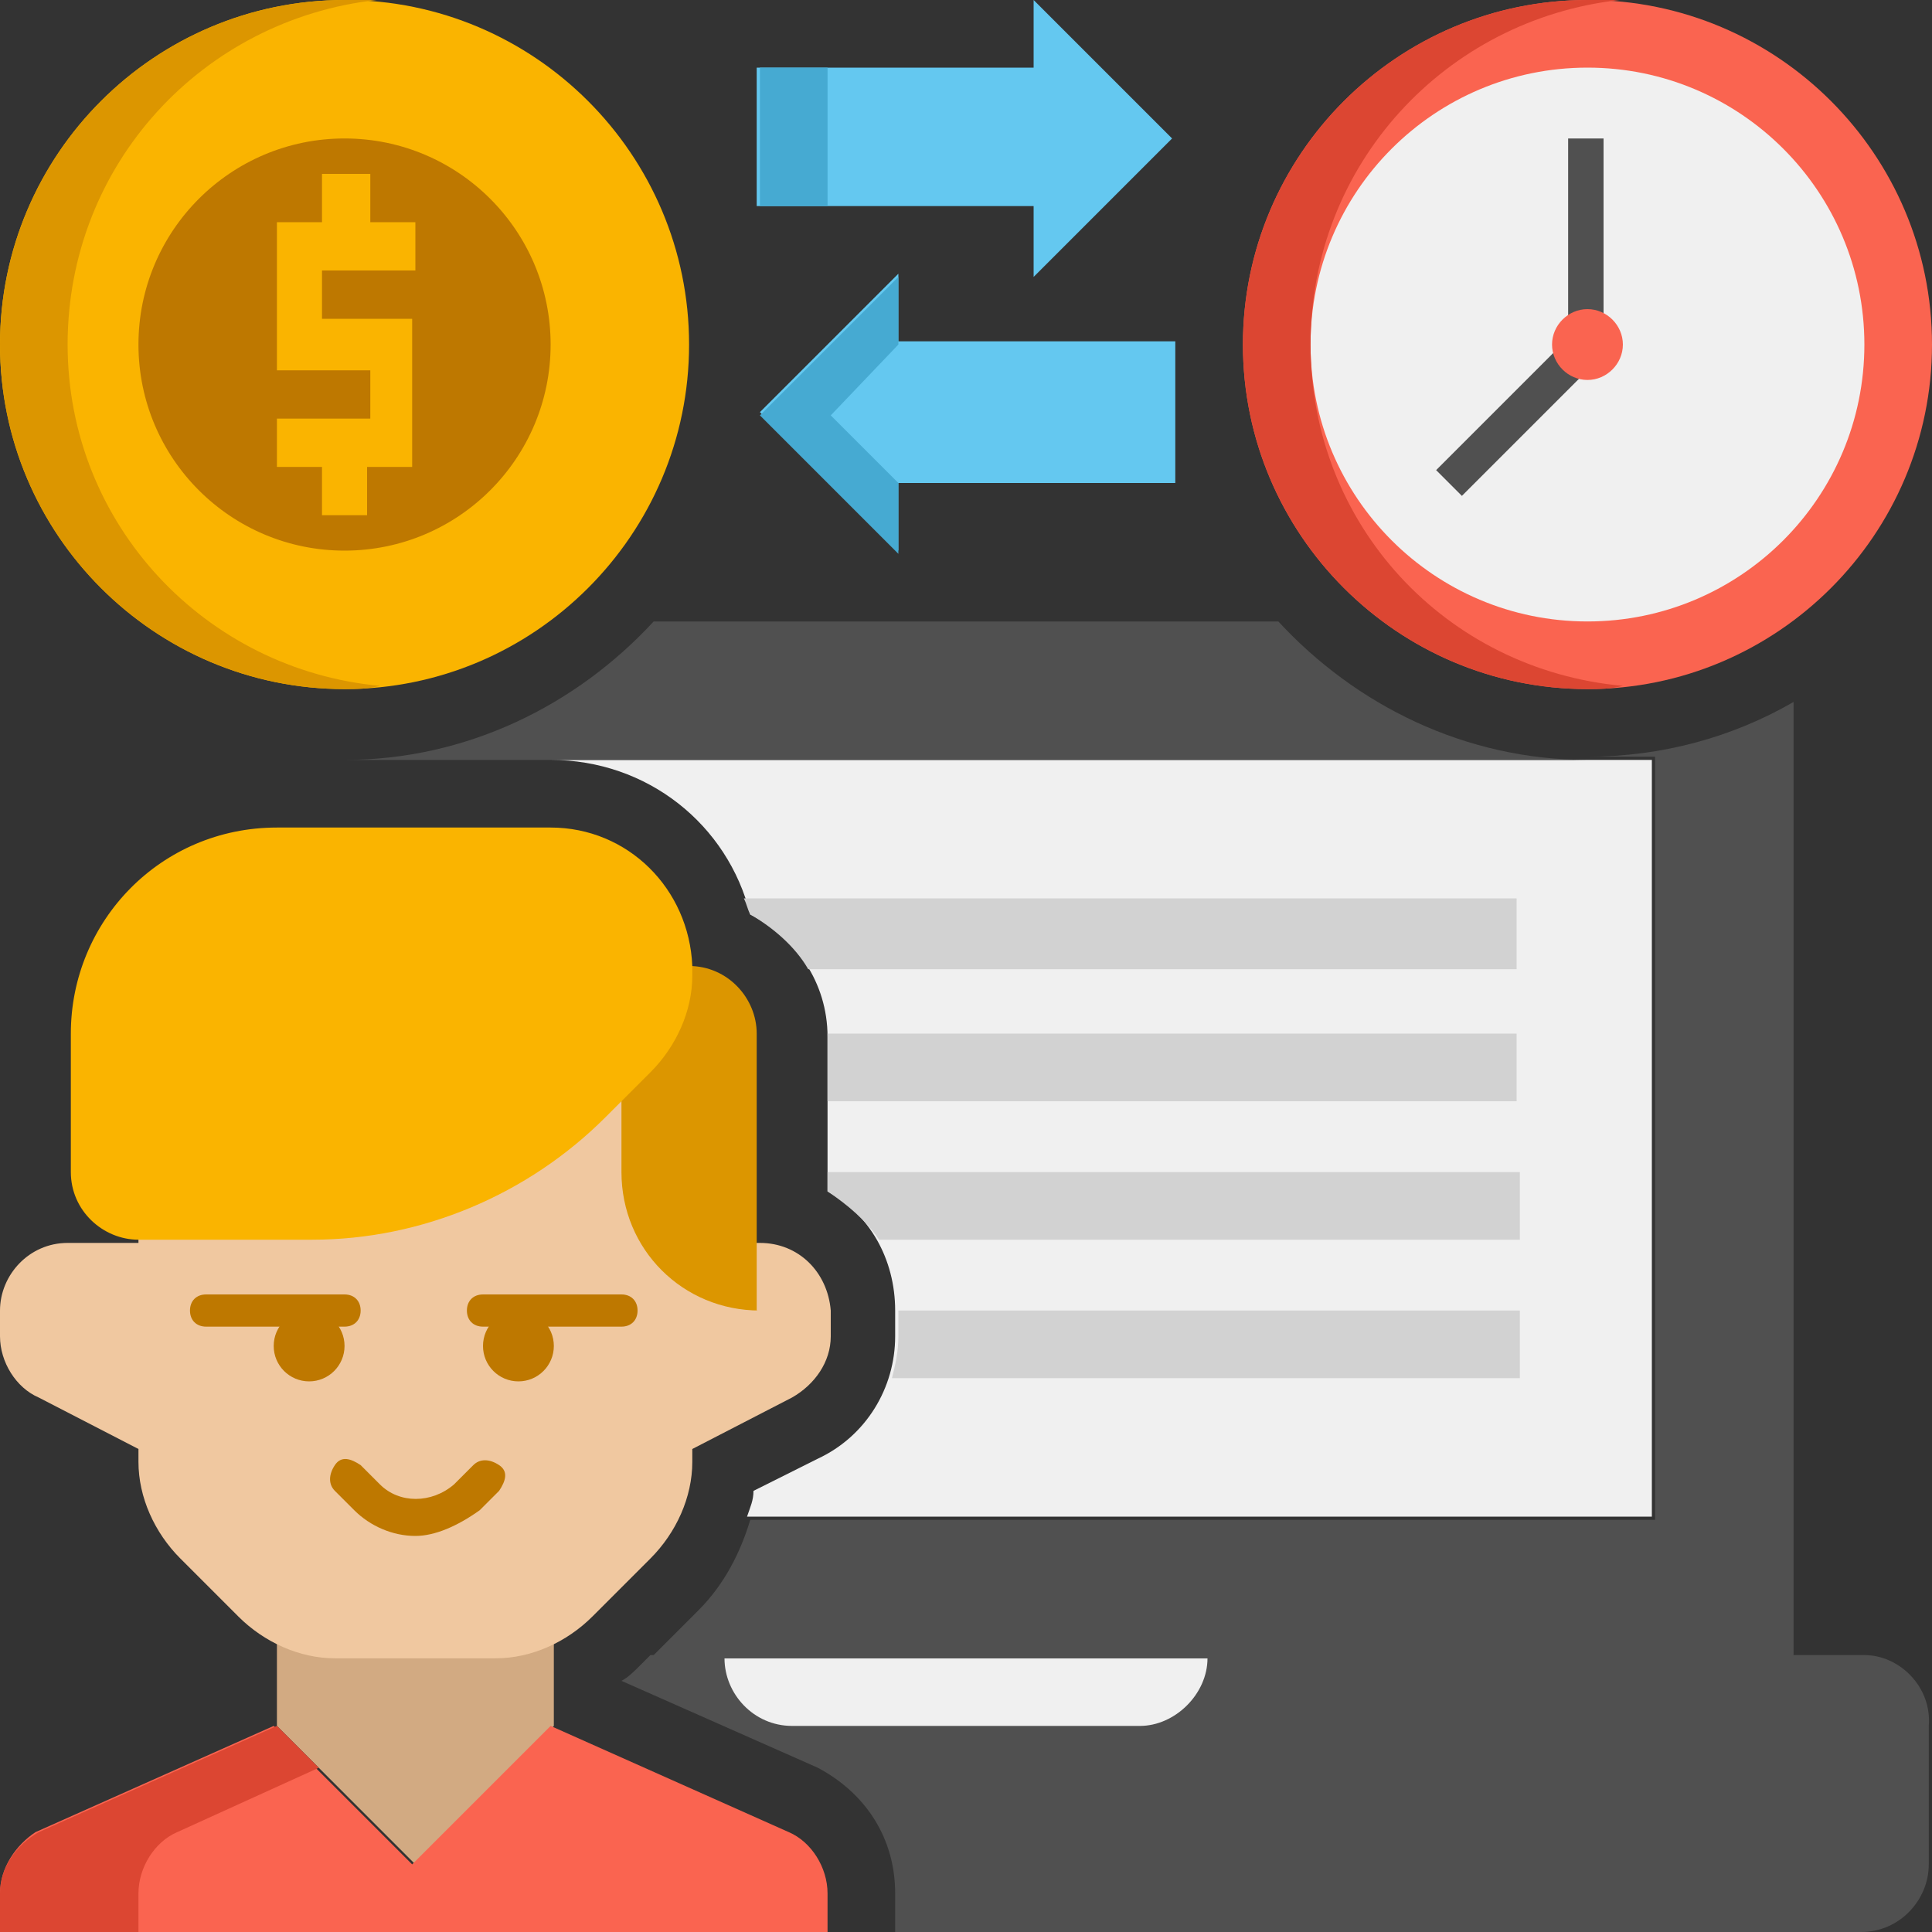
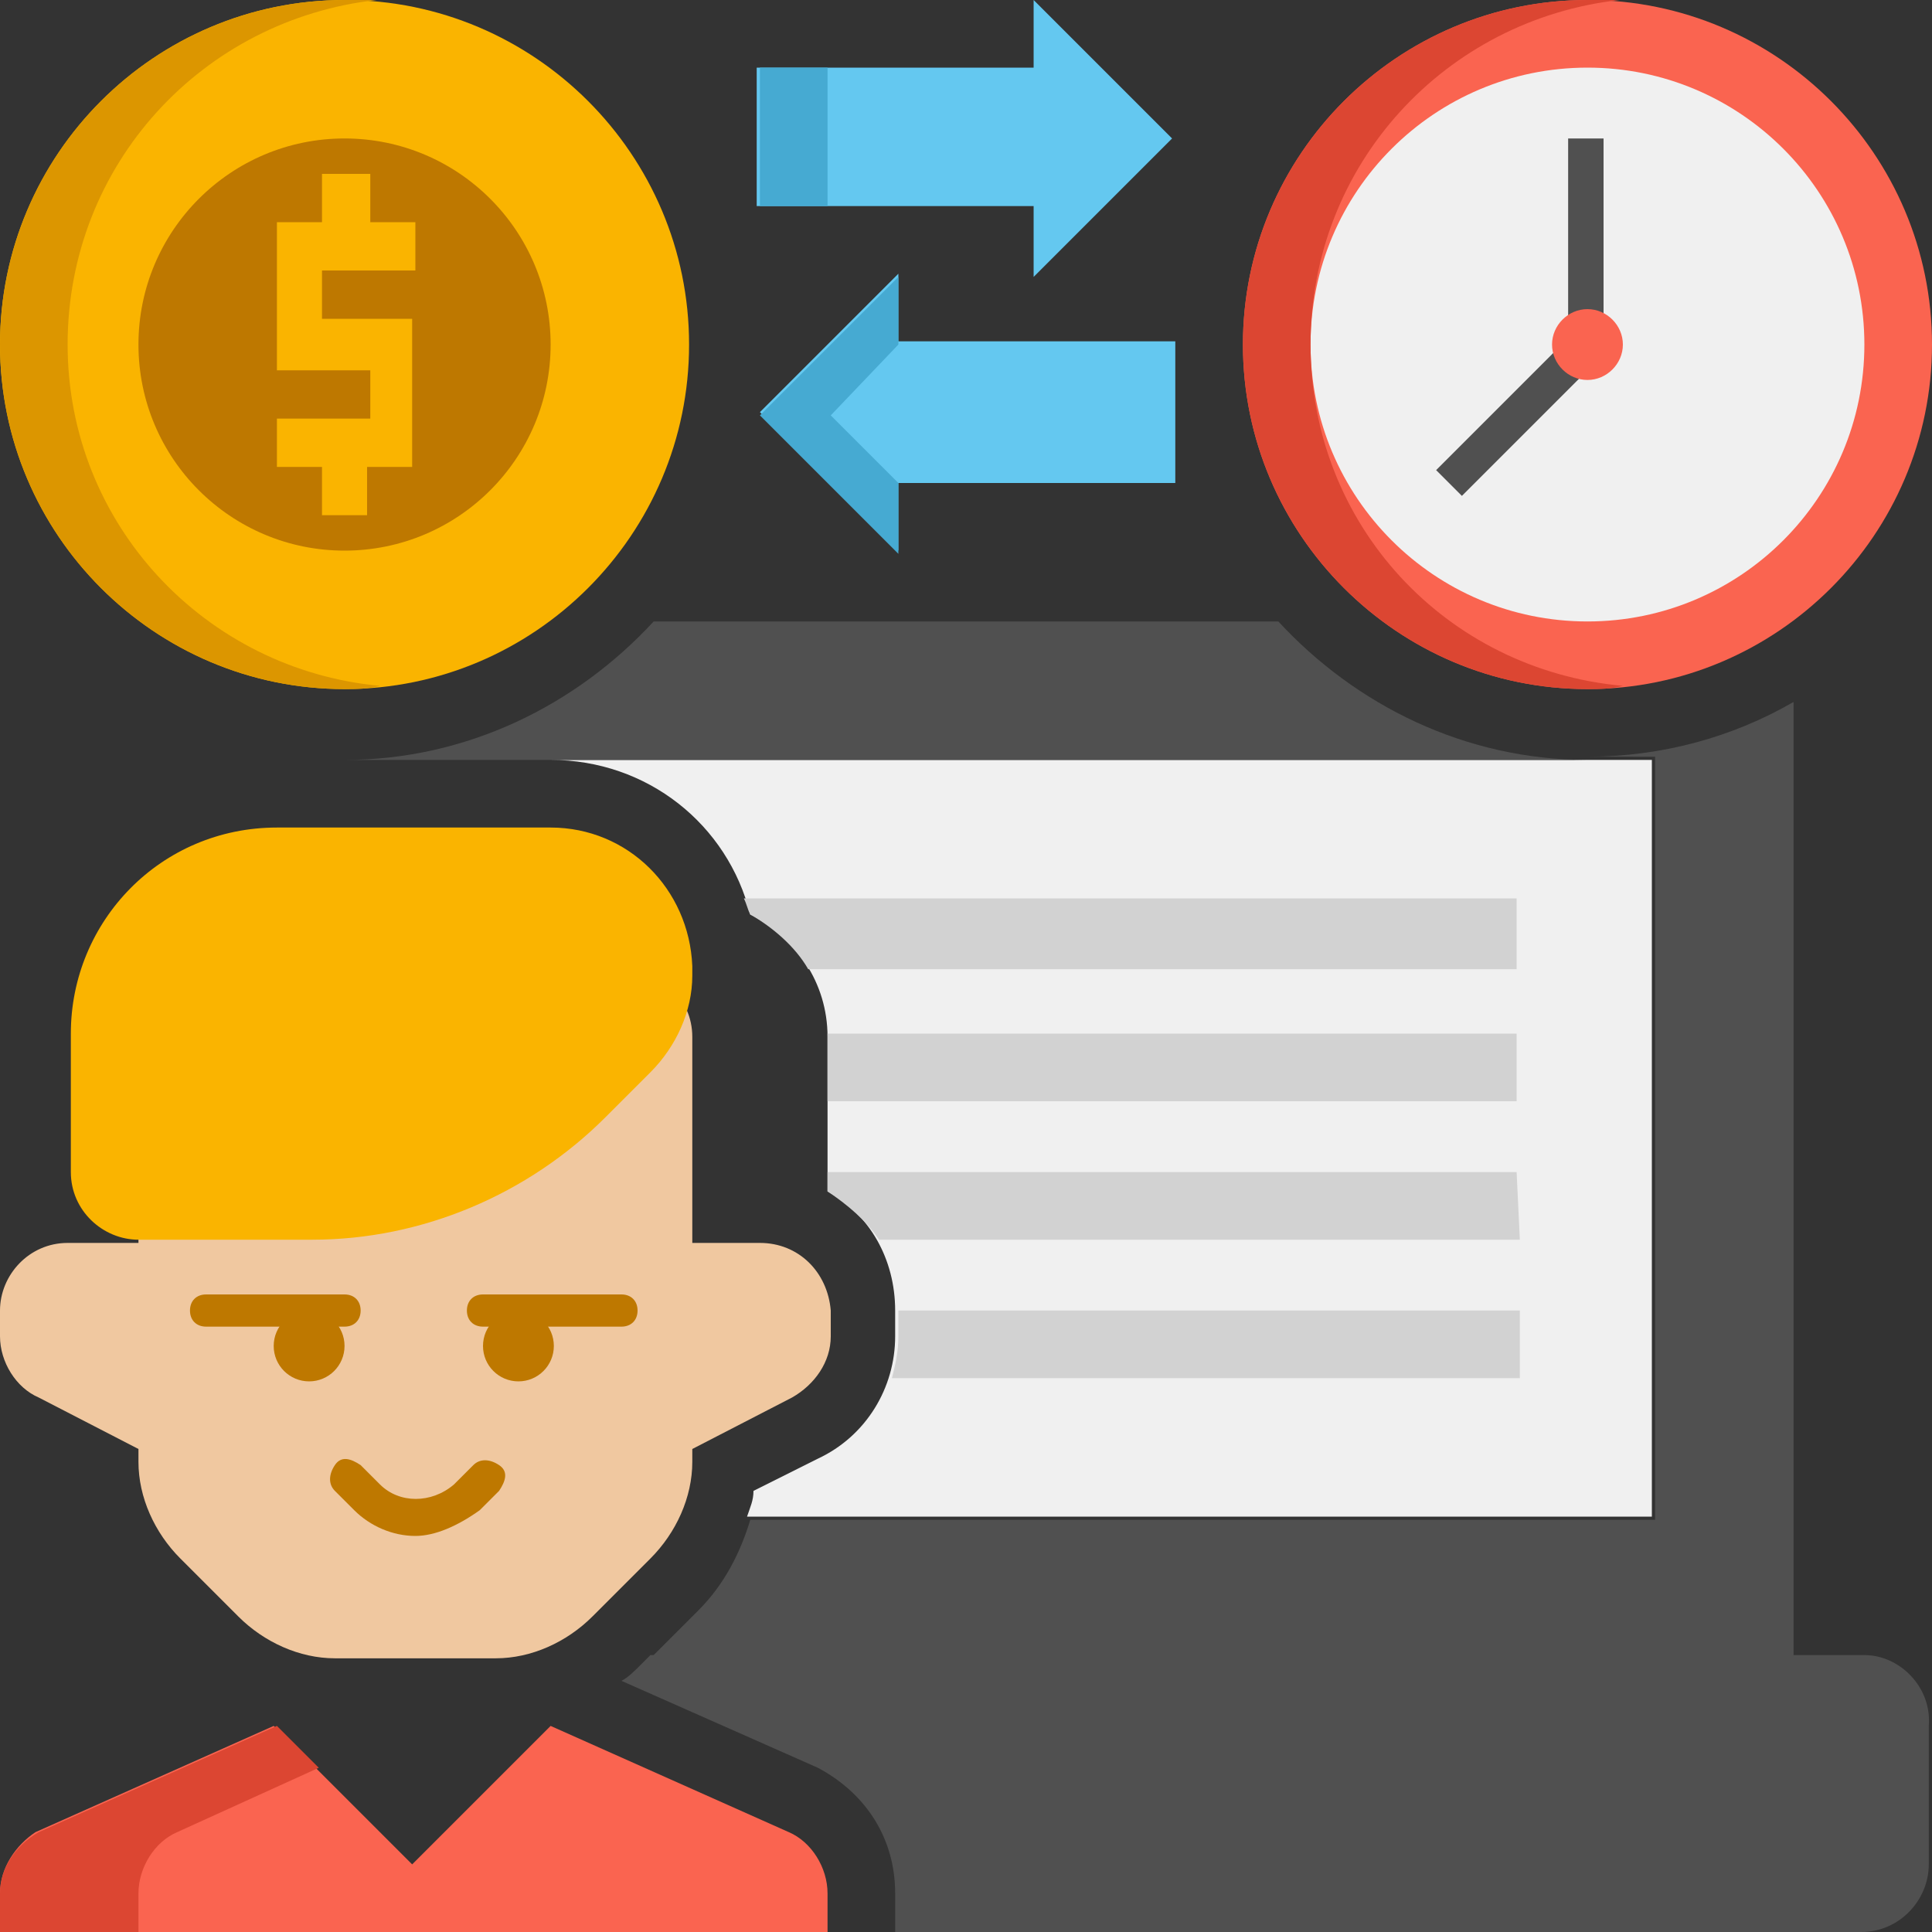
<svg xmlns="http://www.w3.org/2000/svg" id="Layer_1" x="0px" y="0px" width="60px" height="60px" viewBox="0 0 60 60" style="enable-background:new 0 0 60 60;" xml:space="preserve">
  <rect x="0" y="0" width="60" height="60" fill="#333333" stroke="none" />
  <style type="text/css">	.st0{fill:#505050;}	.st1{fill:#F0F0F0;}	.st2{fill:#D2AA82;}	.st3{fill:#F0C8A0;}	.st4{fill:#DC9600;}	.st5{fill:#FAB400;}	.st6{fill:#BE7800;}	.st7{fill:#FA6450;}	.st8{fill:#DC4632;}	.st9{fill:#64C8F0;}	.st10{fill:#46AAD2;}	.st11{fill:#D2D2D2;}</style>
  <g id="Icons">
    <g>
      <g>
        <path class="st0" d="M57.9,51.4H20.2l-0.3,0.3c-0.2,0.2-0.4,0.4-0.6,0.5l6.1,2.7c1.5,0.8,2.4,2.2,2.4,3.9V60h30    c1.2,0,2.1-1,2.1-2.1v-4.3C60,52.4,59,51.4,57.9,51.4L57.9,51.4z" />
      </g>
      <g>
-         <path class="st1" d="M35.4,53.6H24.6c-1.2,0-2.1-1-2.1-2.1h15C37.5,52.6,36.5,53.6,35.4,53.6z" />
-       </g>
+         </g>
      <g>
-         <path class="st2" d="M8.6,53.6v-4.7h8.6v4.7l-4.3,4.3L8.6,53.6z" />
-       </g>
+         </g>
      <g>
        <path class="st3" d="M23.6,38.6h-2.1v-6.4c0-1.2-1-2.1-2.1-2.1H6.4c-1.2,0-2.1,1-2.1,2.1v6.4H2.1c-1.2,0-2.1,1-2.1,2.1v0.8    c0,0.8,0.5,1.6,1.2,1.9L4.3,45v0.4c0,1.1,0.5,2.2,1.3,3l1.8,1.8c0.8,0.8,1.9,1.3,3,1.3h5c1.1,0,2.2-0.5,3-1.3l1.8-1.8    c0.8-0.8,1.3-1.9,1.3-3V45l3.1-1.6c0.7-0.4,1.2-1.1,1.2-1.9v-0.8C25.7,39.5,24.8,38.6,23.6,38.6L23.6,38.6z" />
      </g>
      <g>
-         <path class="st4" d="M23.6,40.7c-2.4,0-4.3-1.9-4.3-4.3V30h2.1c1.2,0,2.1,1,2.1,2.1V40.7z" />
-       </g>
+         </g>
      <g>
        <path class="st5" d="M17.1,25.7H8.6c-3.6,0-6.4,2.9-6.4,6.4v4.3c0,1.2,1,2.1,2.1,2.1h5.4c3.4,0,6.7-1.4,9.1-3.8l1.4-1.4    c0.8-0.8,1.3-1.9,1.3-3V30C21.4,27.6,19.5,25.7,17.1,25.7L17.1,25.7z" />
      </g>
      <g>
        <path class="st6" d="M10.7,41.2H6.4c-0.3,0-0.5-0.2-0.5-0.5s0.2-0.5,0.5-0.5h4.3c0.3,0,0.5,0.2,0.5,0.5S11,41.2,10.7,41.2z" />
      </g>
      <g>
        <circle class="st6" cx="9.6" cy="41.8" r="1.1" />
      </g>
      <g>
        <path class="st6" d="M19.3,41.2H15c-0.3,0-0.5-0.2-0.5-0.5s0.2-0.5,0.5-0.5h4.3c0.3,0,0.5,0.2,0.5,0.5S19.6,41.2,19.3,41.2z" />
      </g>
      <g>
        <circle class="st6" cx="16.1" cy="41.8" r="1.1" />
      </g>
      <g>
        <path class="st6" d="M12.9,47.7c-0.7,0-1.4-0.3-1.9-0.8l-0.6-0.6c-0.2-0.2-0.2-0.5,0-0.8s0.5-0.2,0.8,0l0.6,0.6    c0.6,0.6,1.6,0.6,2.3,0l0.6-0.6c0.2-0.2,0.5-0.2,0.8,0s0.2,0.5,0,0.8l-0.6,0.6C14.2,47.4,13.5,47.7,12.9,47.7z" />
      </g>
      <g>
        <path class="st1" d="M17.1,23.6c3,0,5.5,2,6.2,4.8c1.4,0.7,2.4,2.1,2.4,3.8V37c1.3,0.7,2.1,2.1,2.1,3.7v0.8    c0,1.6-0.9,3.1-2.4,3.8l-2,1c0,0.3-0.1,0.5-0.2,0.8h28.1V23.6H17.1z" />
      </g>
      <g>
        <path class="st7" d="M25.7,60v-1.2c0-0.8-0.5-1.6-1.2-1.9l-7.4-3.3l-4.3,4.3l-4.3-4.3l-7.4,3.3C0.5,57.3,0,58,0,58.8V60H25.7z" />
      </g>
      <g>
        <path class="st8" d="M4.3,60v-1.2c0-0.8,0.5-1.6,1.2-1.9l4.4-2l-1.3-1.3l-7.4,3.3C0.5,57.3,0,58,0,58.8V60H4.3z" />
      </g>
      <g>
        <path class="st9" d="M32.1,0l4.3,4.3l-4.3,4.3V6.4h-8.6V2.1h8.6V0z" />
      </g>
      <g>
        <path class="st9" d="M27.9,17.1l-4.3-4.3l4.3-4.3v2.1h8.6V15h-8.6V17.1z" />
      </g>
      <g>
        <path class="st10" d="M23.6,2.1h2.1v4.3h-2.1V2.1z" />
      </g>
      <g>
        <path class="st10" d="M27.9,10.7V8.6l-4.3,4.3l4.3,4.3V15l-2.1-2.1L27.9,10.7z" />
      </g>
      <g>
        <path class="st11" d="M47.1,27.9h-24c0.1,0.2,0.1,0.3,0.2,0.5c0.7,0.4,1.4,1,1.8,1.7h22V27.9z" />
      </g>
      <g>
        <path class="st11" d="M25.7,32.1h21.4v2.1H25.7V32.1z" />
      </g>
      <g>
-         <path class="st11" d="M47.1,36.4H25.7V37c0.6,0.4,1.2,0.9,1.6,1.5h19.9V36.4z" />
+         <path class="st11" d="M47.1,36.4H25.7V37c0.6,0.4,1.2,0.9,1.6,1.5h19.9z" />
      </g>
      <g>
        <path class="st11" d="M47.1,40.7H27.9v0.8c0,0.5-0.1,0.9-0.2,1.3h19.5V40.7z" />
      </g>
      <g>
        <path class="st5" d="M10.7,21.4C4.8,21.4,0,16.6,0,10.7S4.8,0,10.7,0s10.7,4.8,10.7,10.7S16.6,21.4,10.7,21.4z" />
      </g>
      <g>
        <circle class="st6" cx="10.7" cy="10.7" r="6.4" />
      </g>
      <g>
        <path class="st4" d="M2.1,10.7c0-5.6,4.2-10.1,9.6-10.7C11.4,0,11.1,0,10.7,0C4.8,0,0,4.8,0,10.7s4.8,10.7,10.7,10.7    c0.4,0,0.7,0,1.1-0.1C6.4,20.8,2.1,16.3,2.1,10.7z" />
      </g>
      <g>
        <path class="st0" d="M39.7,19.3H20.3c-2.4,2.6-5.8,4.3-9.6,4.3h38.6C45.5,23.6,42.1,21.9,39.7,19.3z" />
      </g>
      <g>
        <path class="st0" d="M51.4,23.6v23.6H45H23.3c-0.3,1-0.8,2-1.6,2.8l-1.5,1.5h35.5V21.8c-1.9,1.1-4.1,1.7-6.4,1.7H51.4z" />
      </g>
      <g>
        <path class="st7" d="M49.3,21.4c-5.9,0-10.7-4.8-10.7-10.7S43.4,0,49.3,0S60,4.8,60,10.7S55.2,21.4,49.3,21.4z" />
      </g>
      <g>
        <circle class="st1" cx="49.3" cy="10.7" r="8.6" />
      </g>
      <g>
        <path class="st8" d="M40.7,10.7c0-5.6,4.2-10.1,9.6-10.7C50,0,49.6,0,49.3,0c-5.9,0-10.7,4.8-10.7,10.7s4.8,10.7,10.7,10.7    c0.4,0,0.7,0,1.1-0.1C44.9,20.8,40.7,16.3,40.7,10.7z" />
      </g>
      <g>
        <path class="st5" d="M12.9,8.4V6.9h-1.4V5.4H10v1.5H8.6v4.6h2.9V13H8.6v1.5H10v1.5h1.4v-1.5h1.4V9.9H10V8.4L12.9,8.4z" />
      </g>
      <g>
        <path class="st0" d="M45.4,15.4l-0.8-0.8l4.1-4.1V4.3h1.1v6.7L45.4,15.4z" />
      </g>
      <g>
        <path class="st7" d="M49.3,11.8c-0.6,0-1.1-0.5-1.1-1.1s0.5-1.1,1.1-1.1s1.1,0.5,1.1,1.1S49.9,11.8,49.3,11.8z" />
      </g>
    </g>
  </g>
</svg>